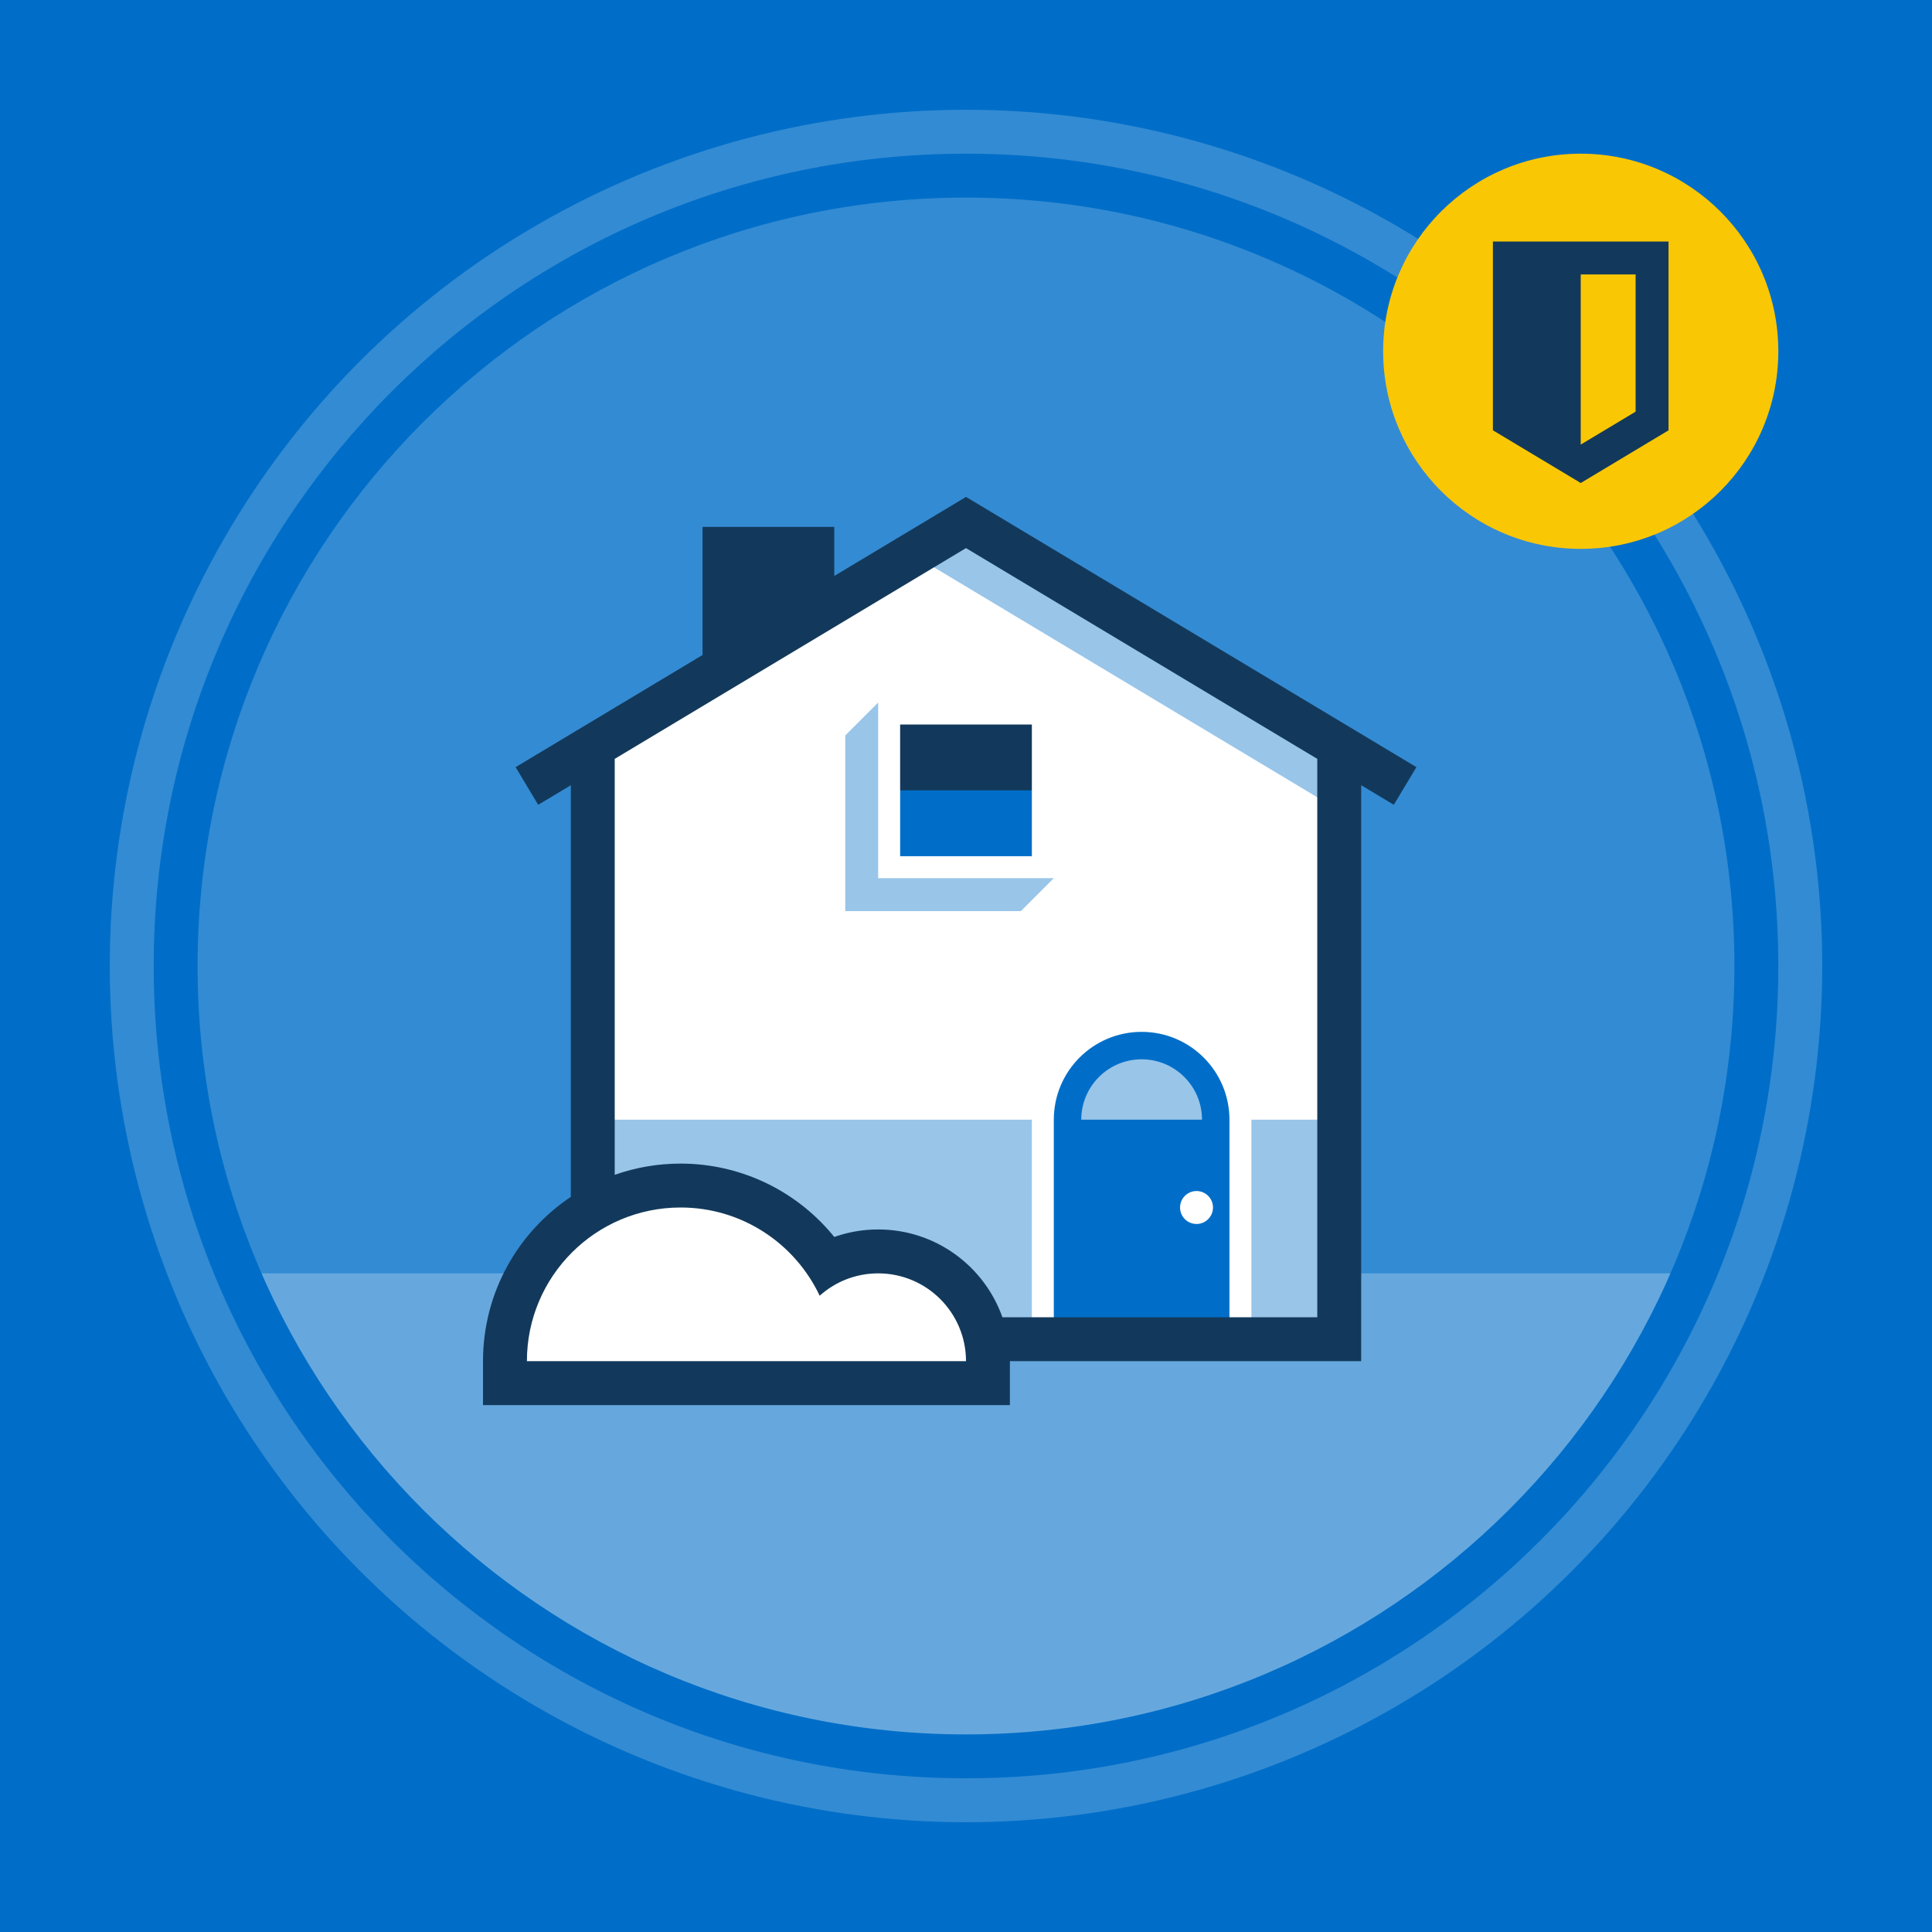
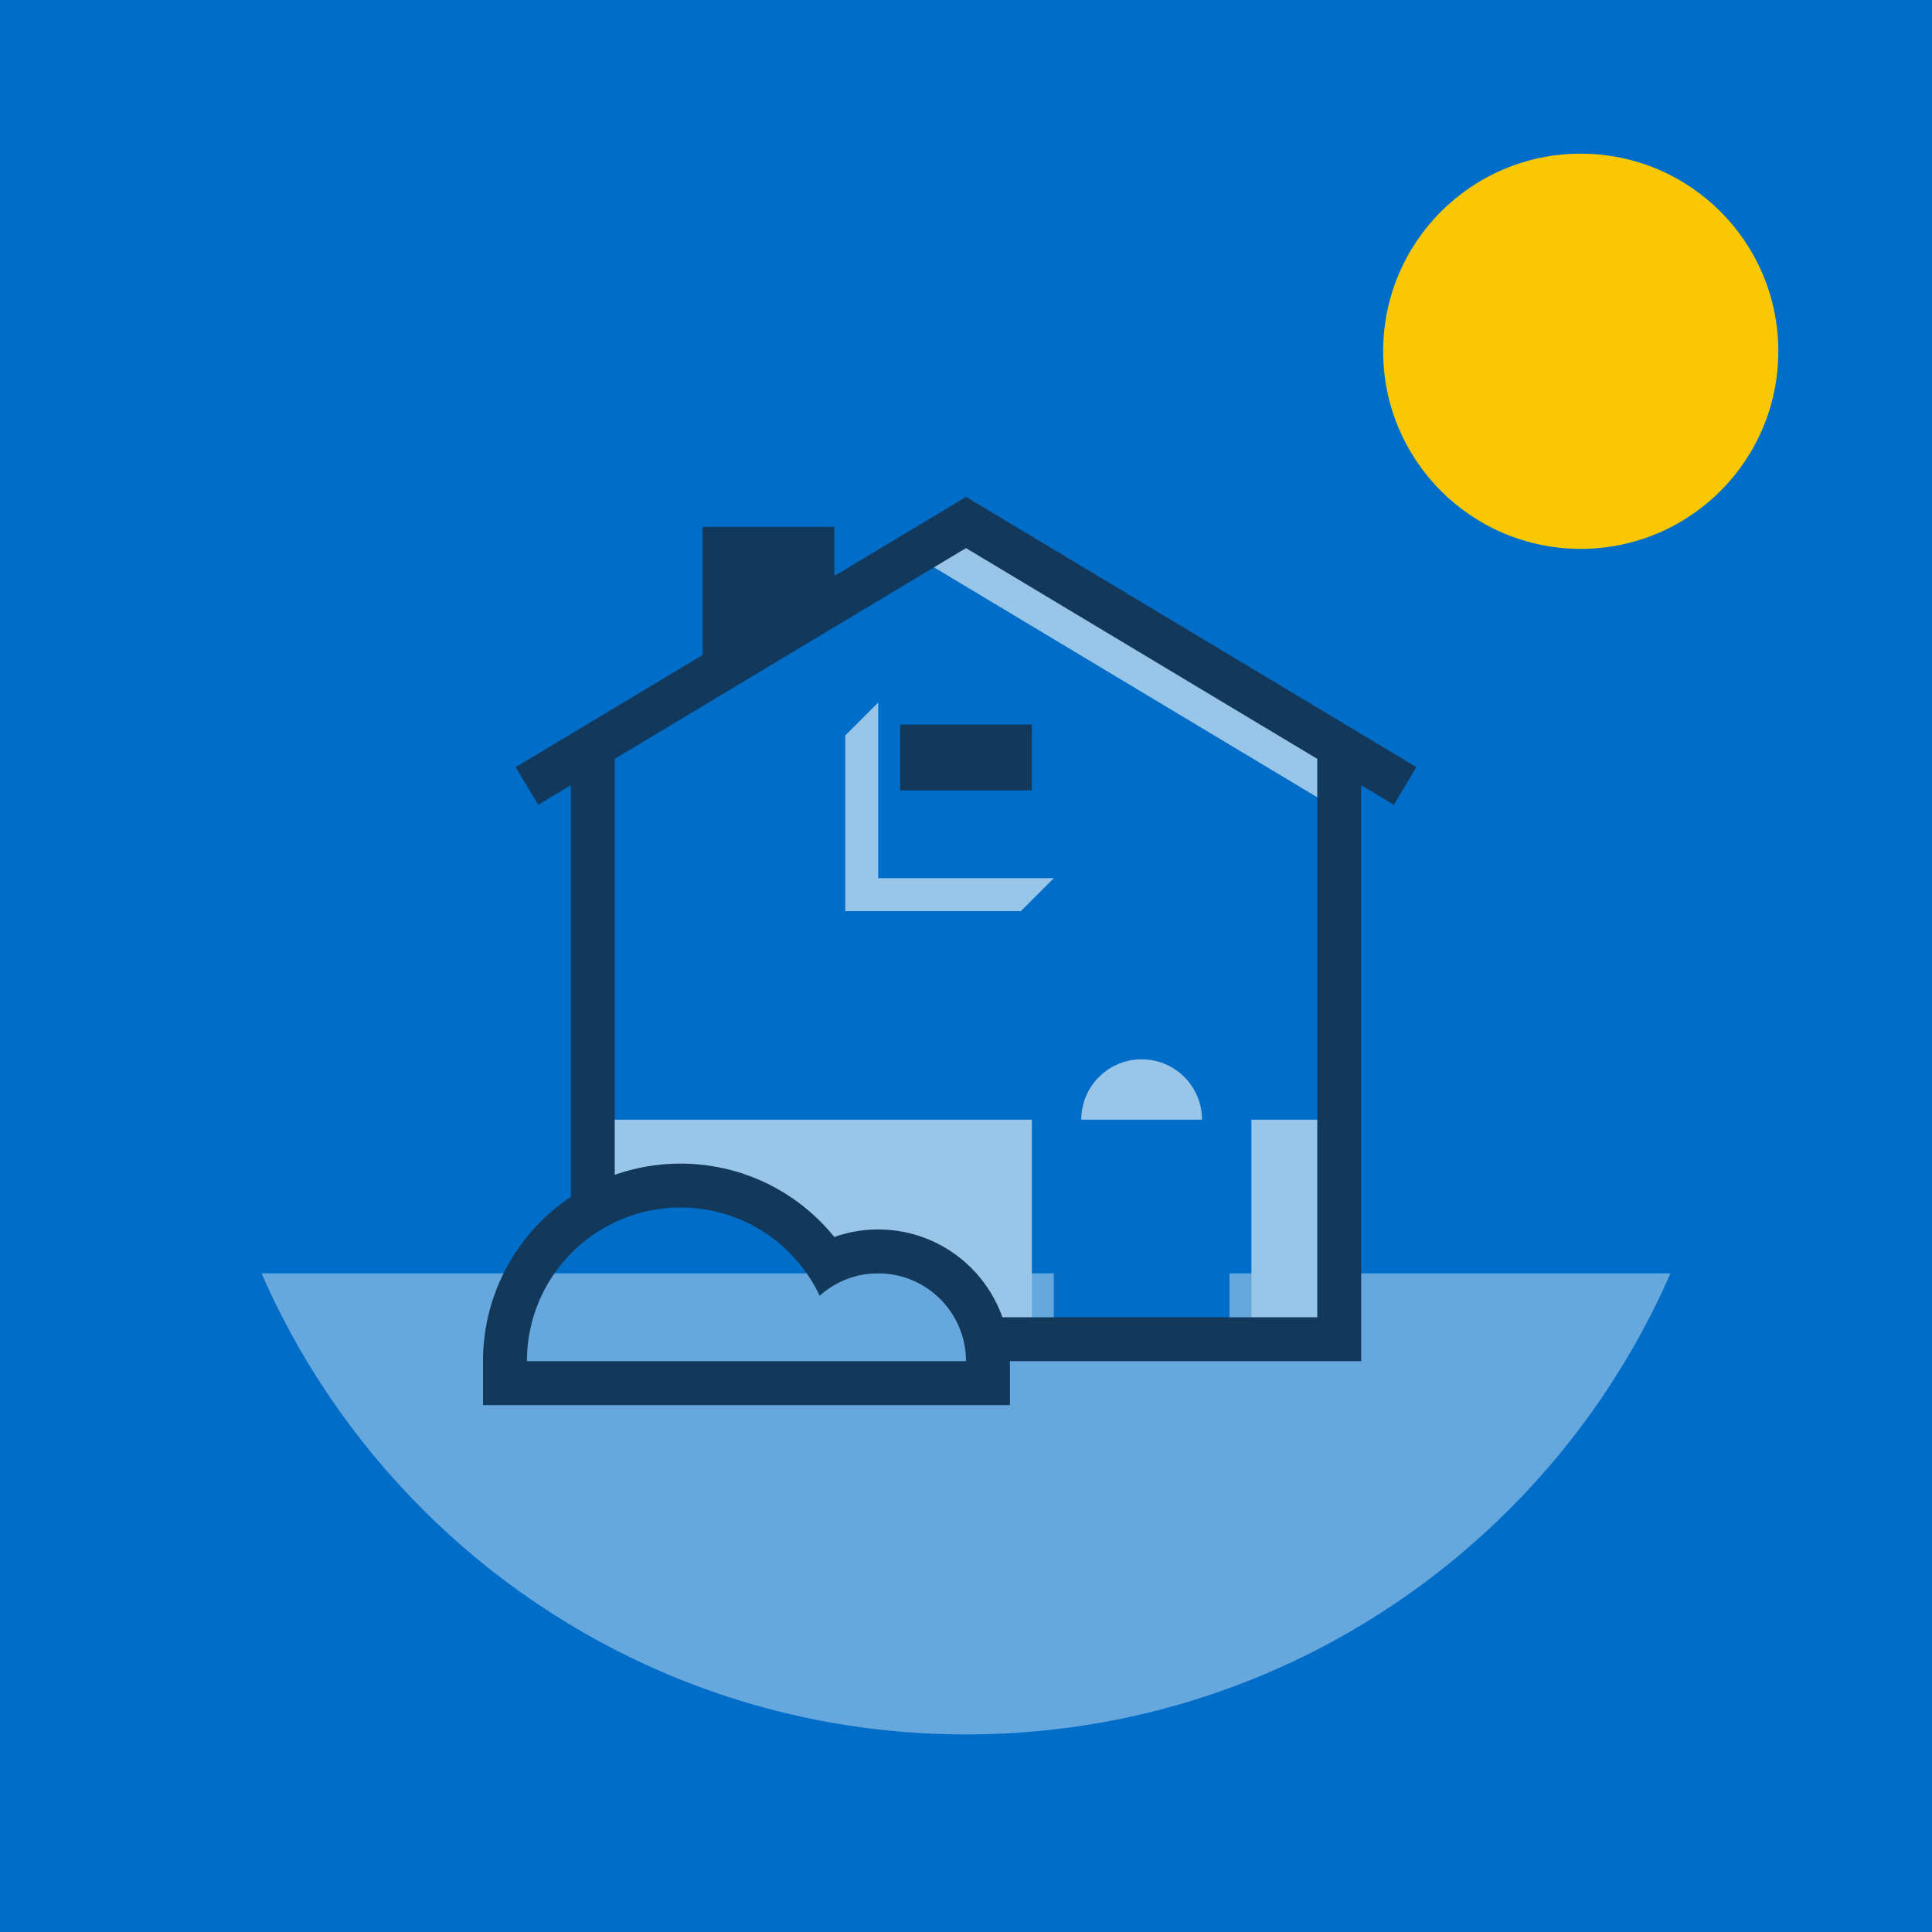
<svg xmlns="http://www.w3.org/2000/svg" width="264" height="264" viewBox="0 0 264 264" fill="none">
  <rect width="264" height="264" fill="#006EC8" />
-   <circle cx="132" cy="132" r="117" fill="#338BD3" />
  <path fill-rule="evenodd" clip-rule="evenodd" d="M231.529 174C215.143 212.783 176.75 240 132 240C87.25 240 48.857 212.783 32.471 174H231.529Z" fill="#66A8DE" />
  <path fill-rule="evenodd" clip-rule="evenodd" d="M132 243C193.304 243 243 193.304 243 132C243 70.696 193.304 21 132 21C70.696 21 21 70.696 21 132C21 193.304 70.696 243 132 243ZM132 237C189.99 237 237 189.99 237 132C237 74.01 189.99 27 132 27C74.01 27 27 74.01 27 132C27 189.99 74.01 237 132 237Z" fill="#006EC8" />
  <circle cx="216" cy="48" r="27" fill="#FAC705" />
-   <path fill-rule="evenodd" clip-rule="evenodd" d="M228 58.8V33H204V58.8L216 66L228 58.8ZM216 37.5H223.5V56.252L216 60.752V37.5Z" fill="#12395B" />
-   <path fill-rule="evenodd" clip-rule="evenodd" d="M132 71.4L81 102V165.211C73.826 169.36 69 177.117 69 186C69 187.016 69.063 188.017 69.186 189H134.7C134.897 188.031 135 187.027 135 186C135 184.973 134.897 183.969 134.7 183H183V102L132 71.4Z" fill="white" />
  <path fill-rule="evenodd" clip-rule="evenodd" d="M183 110.746L123 74.746L130.5 70.5L183 102V110.746ZM120 120H144L139.5 124.5H115.5V100.5L120 96V120ZM156 163.5C161.799 163.5 166.5 158.799 166.5 153C166.5 147.201 161.799 142.5 156 142.5C150.201 142.5 145.5 147.201 145.5 153C145.5 158.799 150.201 163.5 156 163.5ZM141 153H81V165.211C84.53 163.169 88.629 162 93 162C101.348 162 108.701 166.262 113.001 172.73C115.09 171.625 117.472 171 120 171C127.257 171 133.31 176.153 134.7 183H141V153ZM171 153H183V183H171V153Z" fill="#99C5E9" />
  <path fill-rule="evenodd" clip-rule="evenodd" d="M124.5 106.5L123 108V117H141V108L139.5 106.5H124.5ZM167.999 153C167.999 146.373 162.627 141 155.999 141C149.372 141 143.999 146.373 143.999 153V183H167.999V153ZM164.25 153C164.25 148.444 160.556 144.75 156 144.75C151.444 144.75 147.75 148.444 147.75 153H164.25ZM163.5 167.25C164.743 167.25 165.75 166.243 165.75 165C165.75 163.757 164.743 162.75 163.5 162.75C162.257 162.75 161.25 163.757 161.25 165C161.25 166.243 162.257 167.25 163.5 167.25Z" fill="#006EC8" />
  <path fill-rule="evenodd" clip-rule="evenodd" d="M70.457 104.827L96 89.501V72H114V78.701L132 67.901L193.544 104.827L190.457 109.972L186 107.298V186H138V192H66V186C66 176.639 70.764 168.39 78 163.547V107.299L73.544 109.972L70.457 104.827ZM136.975 179.997C134.503 173.007 127.836 168 120 168L119.162 168.019C117.493 168.096 115.863 168.403 114.313 168.919L114 169.029L113.658 168.61C108.631 162.64 101.144 159 93 159C89.844 159 86.815 159.541 84 160.536V103.698L132 74.898L180 103.698V179.997H136.975ZM93 165C101.399 165 108.646 169.93 112.005 177.055C114.125 175.155 116.927 174 120 174C126.627 174 132 179.373 132 186H72C72 174.402 81.402 165 93 165ZM141 99H123V108H141V99Z" fill="#12395B" />
</svg>